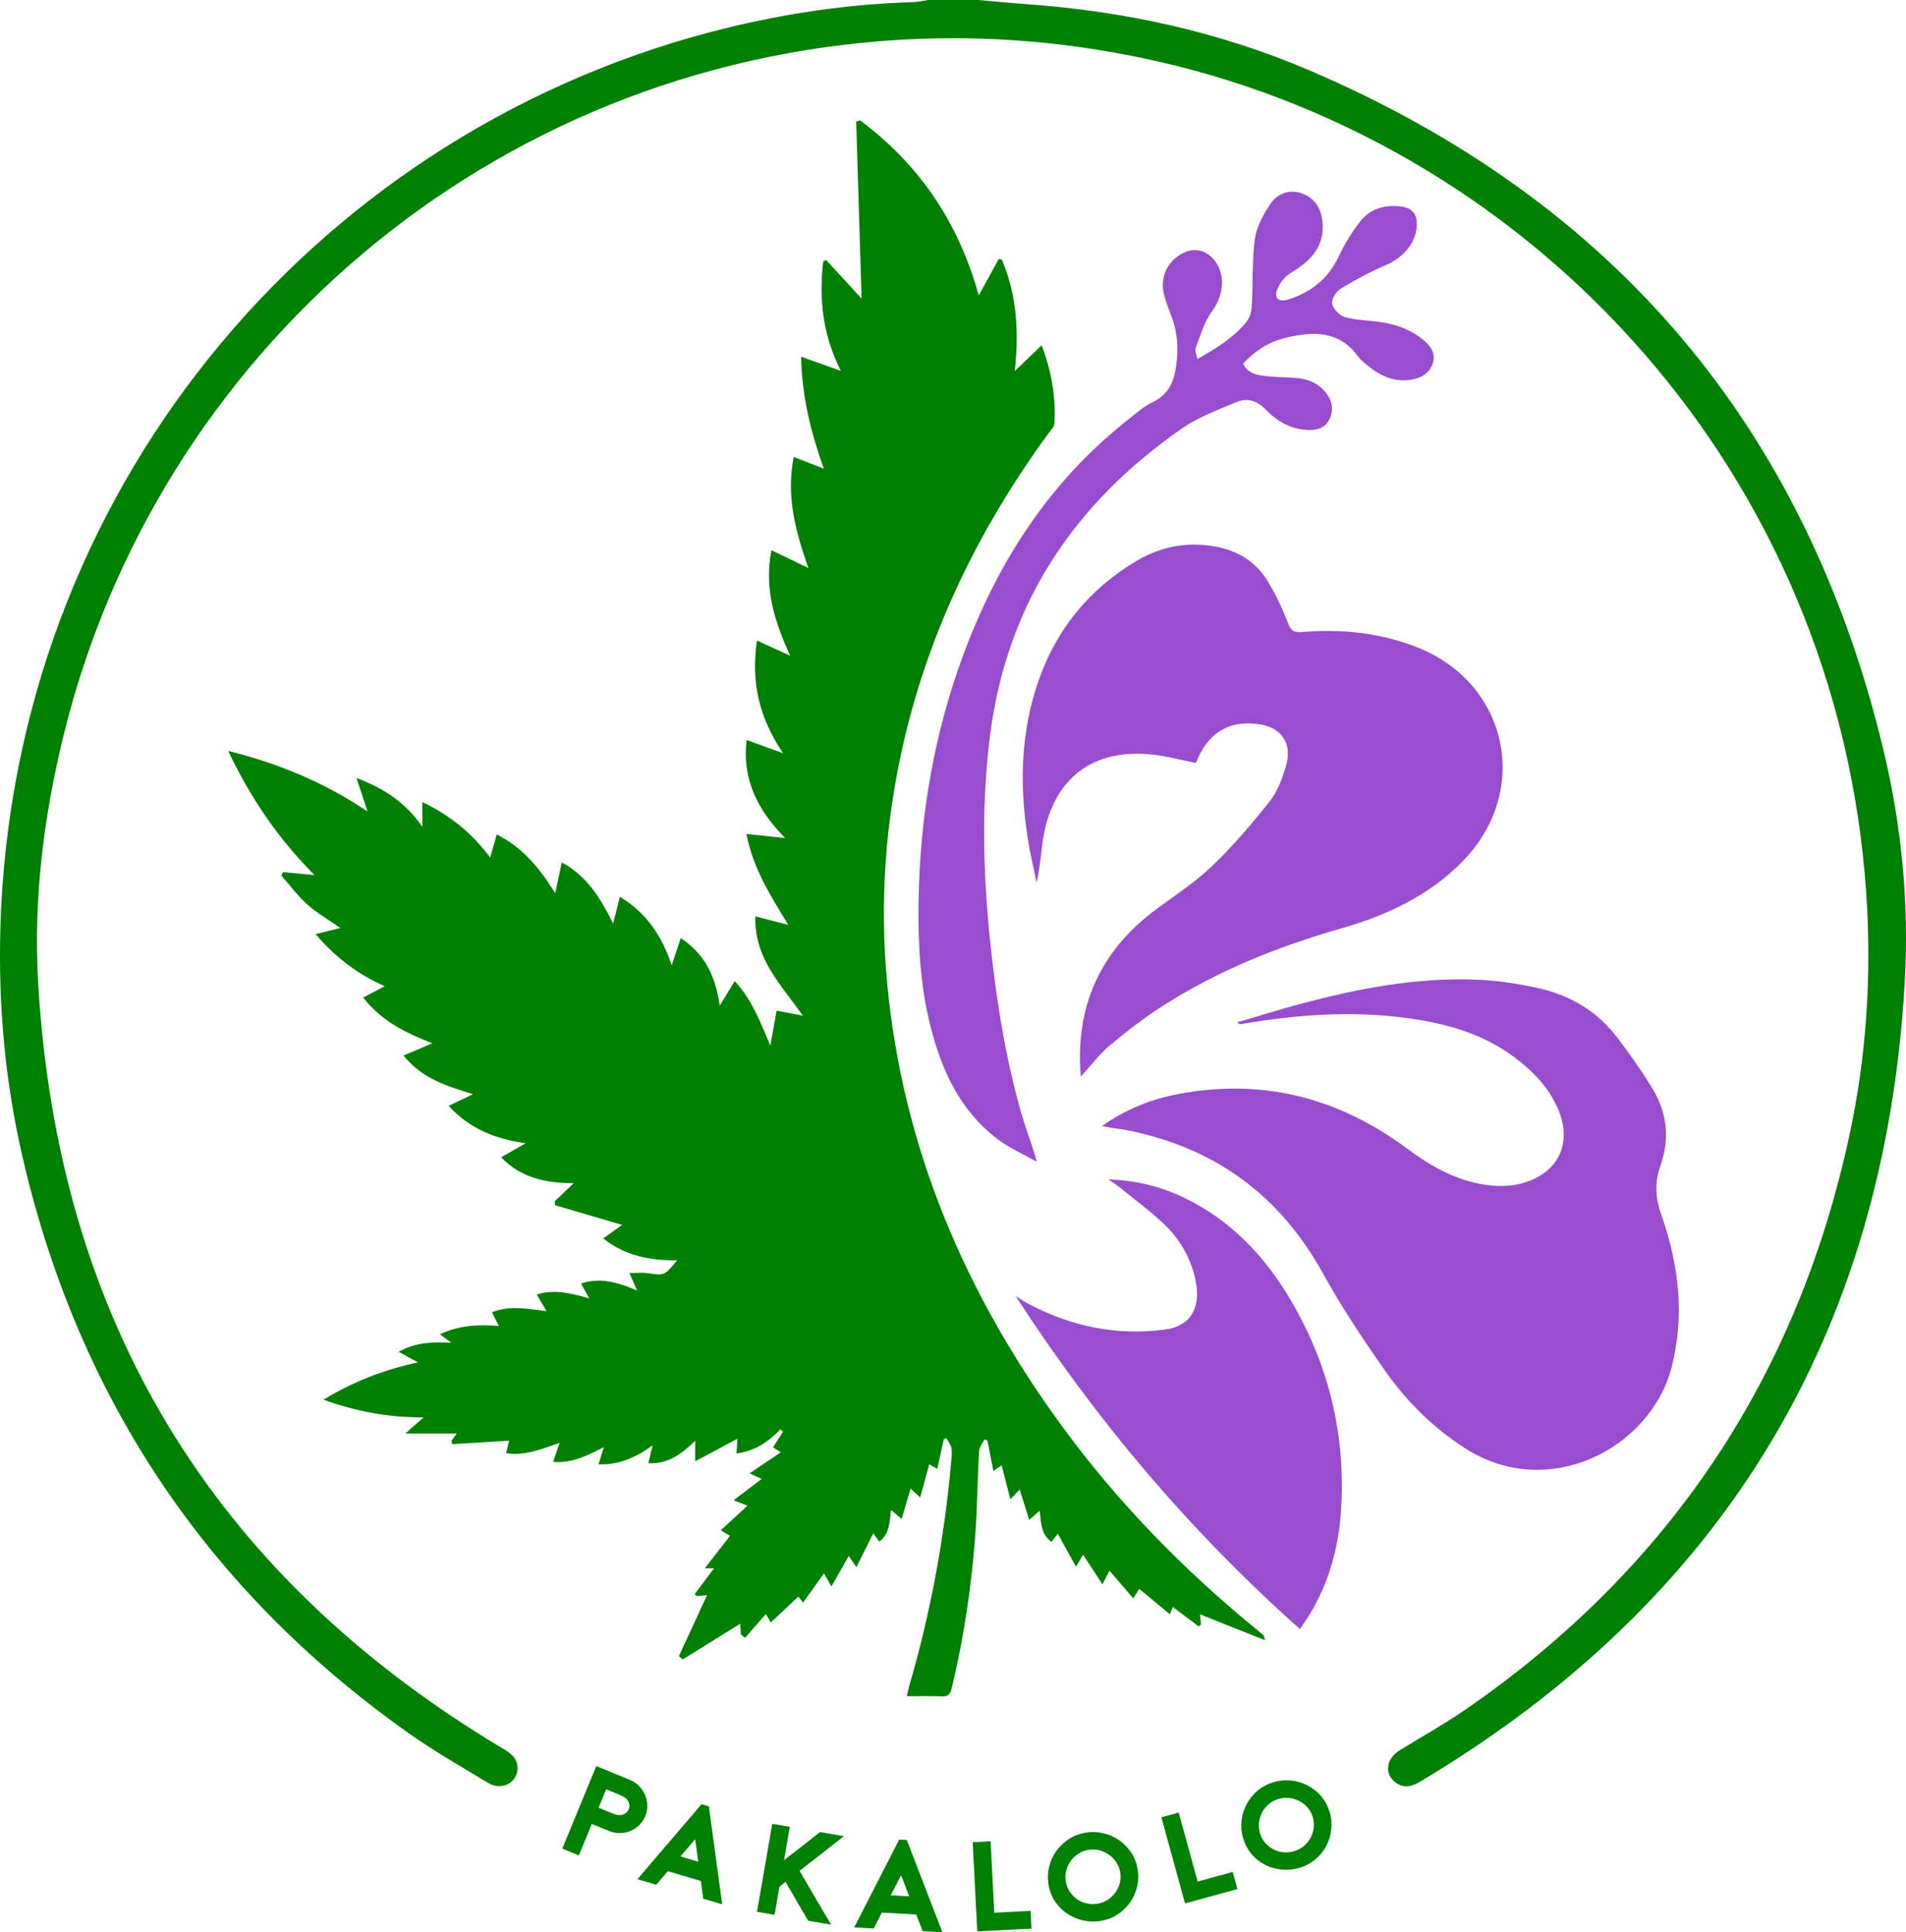
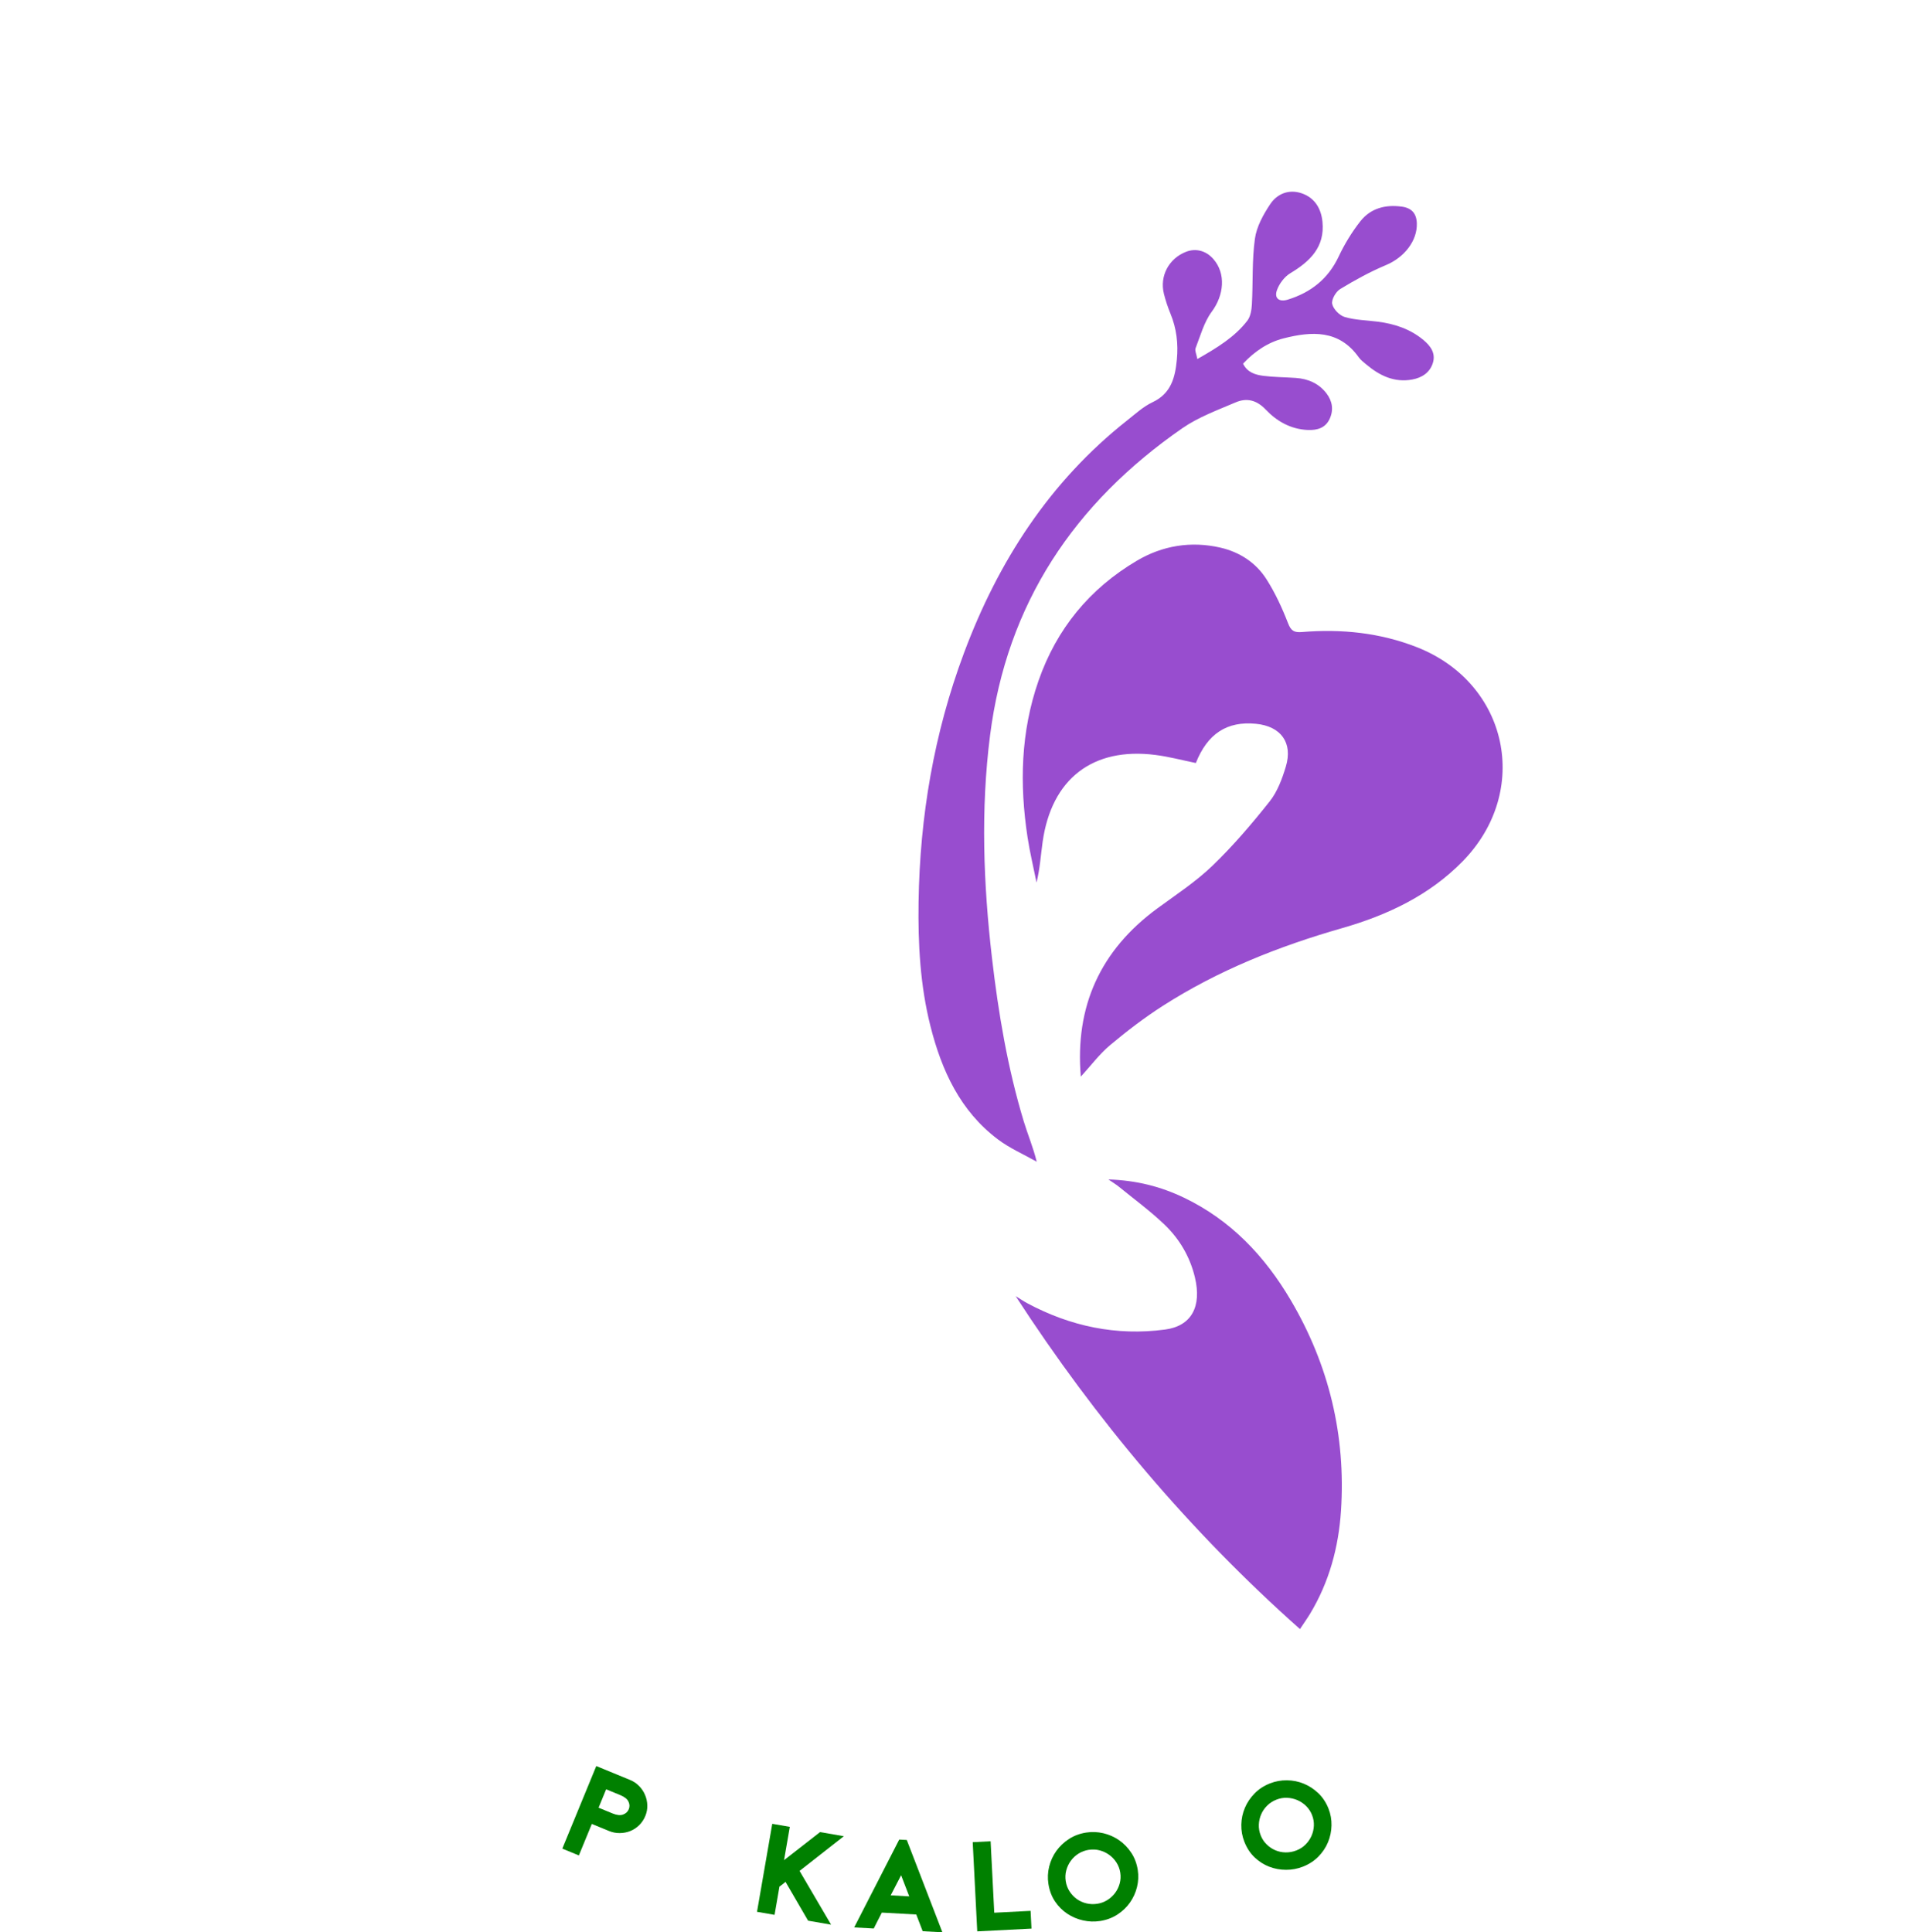
<svg xmlns="http://www.w3.org/2000/svg" id="Layer_2" viewBox="0 0 912.27 924.82">
  <defs>
    <style>      .cls-1 {        fill: #984dcf;      }      .cls-2 {        fill: green;      }    </style>
  </defs>
  <g id="Layer_1-2" data-name="Layer_1">
    <g>
-       <path class="cls-2" d="M468.16,0c8.09.7,16.18,1.49,24.28,2.08,46.32,3.37,91.28,13.24,133.91,31.44,146.38,62.5,238.36,171.35,275.28,326.11,8.68,36.38,12.18,73.64,10.02,110.96-9.73,168.07-86.97,295.59-231.79,382.04-3.98,2.38-7.97,3.54-12.04.37-5.34-4.16-4.34-11.27,2.04-15.22,11.04-6.82,22.41-13.18,33.05-20.58,96.67-67.2,157.32-158.54,182.2-273.42,8.31-38.39,10.77-77.39,8.1-116.59-13.62-199.96-157.84-356.53-338.83-397.74-40.56-9.24-81.58-12.82-122.97-10.45C234.63,30.31,74.95,169.07,30.24,352.67c-9.41,38.66-14.29,77.99-11.98,117.69,9.35,160.8,83.14,283.03,221.55,366.02,4,2.4,7.94,4.67,7.89,9.95-.06,6.88-7.54,10.87-13.93,7.05-13.13-7.86-26.45-15.53-38.91-24.38-96.41-68.48-157.65-160.6-184.18-275.67C1.62,514.06-1.42,474.09.59,433.89,10.89,228.24,155.22,60.67,347.53,13.45c29.3-7.19,59.07-11.51,89.28-12.41,2.46-.07,4.9-.68,7.35-1.03,8,0,16,0,24,0Z" />
-       <path class="cls-2" d="M395.38,124.4c5.32,5.79,10.63,11.57,17,18.5-.88-28.92-1.73-56.8-2.58-84.67.6-.21,1.19-.43,1.79-.64,28.56,21.16,47.31,49.17,56.86,83.8,3.32-6.03,6.47-11.75,9.62-17.47.49.13.98.26,1.47.39,7.21,16.95,8.18,34.65,6.16,53.27,4.12-3.94,8.24-7.87,12.87-12.3,4.75,12.43,6.81,24.7,6.12,37.39-.09,1.58-1.7,3.15-2.77,4.61-32.87,44.95-57.01,94-69.51,148.43-8.74,38.03-11.45,76.47-7.73,115.42,7.49,78.43,37.29,147.98,83.38,211.12,26.86,36.79,58.46,69.11,93.71,97.92,1.03.84,2.06,1.67,3.05,2.56.19.18.17.59.59,2.28-10.84-4.32-20.9-8.34-31.01-12.37.12,1.35.27,3.06.42,4.78-.35.35-.69.69-1.04,1.04-4.09-3.08-8.18-6.15-12.43-9.35-.19.5-.56,1.46-1.36,3.53-5.06-4.19-9.81-8.13-14.71-12.18-.53.83-1.31,2.04-2.9,4.5-3.97-4.62-7.59-8.85-11.34-13.22-.79,1.52-1.67,3.23-3.37,6.5-3.44-5.24-6.33-9.63-9.3-14.16-.7,1.21-1.58,2.7-3.36,5.76-3.27-5.92-5.99-10.83-8.73-15.79-.7.92-1.76,2.3-2.99,3.9-5.06-3.49-4.96-9.02-5.65-14.88-1.78,1.53-2.95,2.54-5.04,4.34-1.56-4.98-2.99-9.53-4.55-14.53-1.19,1.25-2.22,2.34-4.46,4.69-1.54-6.01-2.83-11.07-4.15-16.23-.82.55-1.96,1.31-3.97,2.65-1.03-5.26-1.94-9.85-2.84-14.44-.48-.21-.95-.42-1.43-.63-.91,1.88-2.5,3.73-2.61,5.65-.73,13.12-.8,26.29-1.74,39.39-1.81,25.04-5.5,49.83-11.4,74.27-.66,2.76-1.84,3.8-4.74,3.67-5.31-.24-10.63-.07-16.67-.07.44-1.92.75-3.6,1.23-5.23,10.18-34.86,16.7-70.4,19.97-106.55.21-2.32.52-4.71.15-6.97-.28-1.69-1.59-3.21-2.44-4.8-.4.17-.81.34-1.21.52-1.01,4.57-2.01,9.13-3.14,14.25-1.81-1.06-2.87-1.68-3.83-2.23-1.38,5.05-2.73,10.03-4.33,15.88-2.12-1.97-3.24-3.02-4.59-4.27-1.43,4.84-2.76,9.33-4.3,14.53-1.99-1.67-3.29-2.76-5.06-4.25-.76,5.65-.57,11.34-5.66,15.11-1.05-1.46-1.99-2.76-2.86-3.95-2.56,5.13-5.07,10.16-8.07,16.18-1.85-2.67-2.79-4.05-3.68-5.33-2.66,4.69-5.19,9.14-8.26,14.56-1.68-2.93-2.55-4.44-3.58-6.24-3.27,4.56-6.45,9.01-10.01,13.99-1.55-2.03-2.49-3.26-3.42-4.48.44.48.89.96,1.33,1.44-4.26,4-8.53,7.99-13.37,12.53-1.47-2.51-1.99-3.4-2.34-4.01-3.31,3.78-6.63,7.56-9.95,11.34-.67-.52-1.34-1.03-2.01-1.55-.12-1.83-.24-3.67-.34-5.16-9.17,5.69-18.34,11.38-27.52,17.08-.6-.54-1.2-1.08-1.79-1.62,4.48-9.7,8.96-19.4,13.48-29.18-1.35.14-3.16.33-4.97.52-.33-.32-.65-.64-.98-.96,3.07-4.11,6.15-8.21,9.25-12.36h-4.41c4.41-5.68,8.16-10.51,12.09-15.56-.78-.46-2.1-1.24-4.45-2.64,4.4-4.06,8.46-7.79,12.79-11.78-1.61-.63-3.32-1.29-6.64-2.58,4.95-3.77,9.11-6.94,13.47-10.26-1.39-.63-2.79-1.26-5.85-2.63,5.59-3.76,10.24-6.89,15.01-10.1-.86-.54-2.29-1.45-3.76-2.38,1.62-2.53,3.22-5.01,4.82-7.5-.41-.37-.83-.74-1.24-1.11-5.73,5.84-12.09,10.49-21.1,11.52.18-2.38.35-4.56.54-7.05-6.55,3.5-12.97,6.93-20.27,10.84v-9.78c-6.66,6.4-13.09,11.14-22.43,10.72.64-2.67,1.2-4.99,2.06-8.57-8.1,5.85-16.06,9.4-25.91,9.08.84-2.66,1.56-4.94,2.58-8.2-7.86,3.9-15.13,7.82-24.28,7.01,1.02-2.98,1.91-5.58,3.11-9.08-8.43,2.85-16.32,6.3-25.63,4.96.59-2.48,1.08-4.49,1.44-6.01-8.96.55-18.08,1.11-27.2,1.66l-.39-1.59c.9-1.24,1.8-2.48,2.52-3.48h-24.63c3.27-2.88,5.5-4.85,8.79-7.75-17.08.08-32.39-2.87-47.95-8.46,14.26-8.64,28.85-14.35,45.26-17.85-3.39-1.85-6.05-3.3-9.28-5.05,7.92-4.54,15.92-4.79,25.2-4.37-2.33-1.71-3.7-2.72-5.46-4.02,9.09-4.31,18.26-4.79,28.21-3.99-1.23-2.5-2.15-4.35-3.25-6.59,8.54-3.39,17.02-1.58,26.1-.51-1.69-2.88-2.99-5.1-4.67-7.96,8.72-2.74,16.6-.47,25.12,1.87-1.51-2.74-2.61-4.72-3.94-7.13,9.38-3.13,17.76-.47,26.84,3.32-1.39-3.14-2.37-5.33-3.7-8.33,3.36,0,6.14-.32,8.82.06,7.97,1.14,7.96,1.25,14.08-6.18-12.87.16-24.72-2.02-35.41-10.43,3.22-2.32,6.08-4.39,9.02-6.5-10.79-3.16-21.41-6.27-32.04-9.39-.06-.65-.13-1.29-.19-1.94,2.78-2.64,5.56-5.29,9.08-8.63-13.14-.04-24.94-2.29-34.75-12.4,3.74-2.15,7.09-4.06,11.73-6.72-14.6-2.1-26.79-6.87-36.83-17.89,3.91-1.89,7.37-3.56,11.64-5.63-12.58-3.78-24.46-7.53-33.27-18.45,4.55-1.93,8.57-3.65,13.82-5.88-12.97-4.99-24.42-10.74-33.11-21.88,3.47-1.83,6.56-3.46,10.29-5.43-13.27-5.83-23.83-14.14-33.1-24.94,4.15-1.02,7.76-1.9,11.9-2.92-5.73-4-11.19-7.1-15.76-11.18-4.63-4.13-8.38-9.24-12.52-13.93.28-.54.56-1.07.84-1.61,4.63.42,9.26.85,15.03,1.38-17.37-17.42-30.57-36.84-41.31-59.42,24.27,6.07,46,15.07,66.71,29.01-1.83-5.55-3.37-10.2-5.29-16.04,13.38,5.03,23.5,11.84,31.54,23.34v-11.81c13,6.2,23.72,14.77,32.45,26.56,1.15-4.06,2.08-7.31,3.14-11.04,12.61,6.29,20.63,16.29,27.99,28.1,1.1-5.16,2.01-9.41,3.15-14.76,12.19,6.65,18.52,17.15,24.57,29.27,1.2-4.78,2.1-8.34,3.22-12.8,12.71,7.64,20.06,18.61,24.82,32.82,1.65-4.97,2.88-8.66,4.34-13.07,11.67,7.82,16.72,18.52,18.63,32.38,2.65-4.34,4.78-7.82,7.19-11.76,8.36,8.96,12.2,19.6,17.06,30.88,1.15-6.46,2.09-11.69,2.99-16.75,4.56.87,8.22,1.57,12.63,2.42-5.68-7.85-11.28-14.56-15.69-21.96-4.48-7.52-7.39-15.84-7.15-25.59,5.33,1.38,10.08,2.61,15.82,4.09-8.43-13.84-16.87-26.89-20.06-43.53,6.35.68,12.02,1.28,18.53,1.97-12.74-13-20.73-27.53-18.43-46.94,5.97,2.17,11.02,4.01,17.46,6.35-11.41-16.84-15.51-34.07-12.51-53.93,5.42,2.47,10.16,4.62,15.89,7.24-7.36-16.18-12.62-32.04-8.96-50.49,6,2.9,11.4,5.51,17.66,8.53-6.08-17.36-10.76-34.37-7.01-53.18,4.71,1.84,9.12,3.55,14.4,5.62-6.2-17.44-10.53-34.73-10.85-53.6,6.45,2.31,12.14,4.35,19.06,6.83-8.82-17.3-10.52-34.58-8.5-52.34.47-.28.94-.55,1.41-.83Z" />
-       <path class="cls-1" d="M527.43,538.93c11.54-8.14,23.55-12.82,36.35-15.27,40.46-7.76,76.94,1.73,109.74,26.09,11.24,8.35,23.09,15.13,37.16,17.28,8.24,1.26,16.3.7,23.92-2.95,12-5.74,16.76-17.59,12.15-30.61-4.1-11.57-12.19-20.13-21.77-27.35-15.06-11.35-32.61-16.23-50.94-18.78-26.84-3.73-53.5-1.76-80.06,2.82-.48.08-.98.01-1.72-.87,10.27-3.01,20.48-6.25,30.82-8.99,27.12-7.2,54.59-12.43,82.79-11.45,10.08.35,20.24,1.83,30.1,4,15.57,3.43,28.83,11.28,38.49,24.24,5.95,7.98,11.83,16.1,16.88,24.66,6.66,11.3,7.86,23.59,3.42,36.07-2.86,8.06-2.47,15.57.41,23.72,8.4,23.79,11.3,48.14,4.86,73.02-9.95,38.45-58.85,64.38-98.94,38.51-15.07-9.73-27.66-22.1-37.85-36.6-10.69-15.23-21.09-30.79-30.07-47.05-20.85-37.75-52.2-60.41-94.33-68.61-1.79-.35-3.63-.49-5.43-.78-1.64-.26-3.27-.59-5.98-1.09Z" />
      <path class="cls-1" d="M517.31,515.31c-2.84-33.48,9.19-60.39,36.58-80.5,8.98-6.59,18.44-12.78,26.42-20.46,9.9-9.52,18.89-20.08,27.44-30.85,3.69-4.66,5.94-10.78,7.69-16.59,3.45-11.43-2.36-19.32-14.29-20.49-13.85-1.36-23.21,4.71-28.78,18.77-6.42-1.31-12.81-3.03-19.32-3.86-30.02-3.85-49.78,11.43-54.02,41.65-.9,6.38-1.29,12.84-2.91,19.42-1.45-7.24-3.2-14.43-4.31-21.72-3.85-25.32-3.28-50.37,5.25-74.84,8.68-24.89,24.49-44.12,47.06-57.46,12.26-7.25,25.9-9.51,39.98-6.28,9.26,2.13,17.05,7.21,22.12,15.2,4.14,6.53,7.46,13.69,10.25,20.91,1.45,3.76,2.92,4.6,6.74,4.29,18.8-1.55,37.27.31,54.94,7.25,43.77,17.2,54.84,68.77,22,102.41-16.04,16.43-36.16,25.87-57.84,32.08-30.23,8.66-59.2,20.16-85.73,37.17-8.8,5.64-17.18,12.04-25.19,18.76-5.15,4.32-9.27,9.87-14.08,15.14Z" />
      <path class="cls-1" d="M573.08,171.84c9.46-5.4,17.86-10.47,23.94-18.37,1.55-2.02,2.03-5.2,2.18-7.89.56-10.45.01-21.02,1.44-31.32.8-5.78,4.01-11.56,7.33-16.55,3.31-4.98,8.93-7.27,14.99-5.22,6.29,2.13,9.4,7.29,10.02,13.71,1.17,12.06-5.95,18.89-15.4,24.57-2.8,1.68-5.28,4.99-6.39,8.1-1.41,3.94,1.1,5.81,5.23,4.52,11.02-3.42,19.28-9.91,24.32-20.62,2.8-5.95,6.32-11.73,10.39-16.89,4.9-6.2,11.95-8.06,19.78-6.99,4.71.64,7.07,3.23,7.23,7.96.29,8.44-6.07,16.37-14.69,19.99-7.61,3.2-14.93,7.2-21.99,11.5-2.09,1.27-4.26,5.05-3.82,7.13.53,2.48,3.49,5.52,6.01,6.26,5.03,1.48,10.48,1.54,15.75,2.22,8.07,1.03,15.59,3.5,21.93,8.8,3.35,2.8,5.9,6.27,4.52,10.85-1.42,4.72-5.27,7.2-9.95,8.05-8.59,1.57-15.63-1.91-21.98-7.24-1.27-1.07-2.67-2.11-3.61-3.44-9.41-13.22-22.46-12.45-35.89-9.04-7.52,1.9-13.9,6.21-19.46,12.12,2.05,4.21,5.91,5.35,9.81,5.84,5.11.64,10.29.63,15.44.99,5.91.42,11.02,2.61,14.69,7.4,2.85,3.72,3.49,7.96,1.5,12.23-2.02,4.33-5.93,5.47-10.43,5.28-8.15-.35-14.82-4.14-20.17-9.78-4.34-4.58-9.12-5.69-14.39-3.43-8.67,3.71-17.79,7.03-25.46,12.34-51.69,35.79-84.04,83.87-92.08,147.09-4.52,35.57-3.19,71.05.93,106.53,3.07,26.45,7.48,52.65,15.21,78.18,1.86,6.15,4.41,12.08,6.2,19.29-6.23-3.53-12.93-6.43-18.59-10.7-18.05-13.6-26.91-32.94-32.28-54.2-4.93-19.51-5.98-39.46-5.68-59.44.61-40.88,7.37-80.72,21.72-119.11,16.39-43.85,40.98-82.02,78.13-111.37,3.92-3.09,7.72-6.61,12.16-8.7,8.94-4.2,10.79-11.91,11.61-20.39.73-7.56-.14-14.92-3.07-22.01-1.26-3.06-2.31-6.24-3.12-9.45-2.14-8.54,2.37-16.95,10.61-20.14,4.7-1.82,9.59-.51,13.08,3.5,6.09,6.99,5.06,17.29-.8,25.19-3.7,4.99-5.41,11.49-7.73,17.43-.45,1.14.4,2.79.84,5.25Z" />
      <path class="cls-1" d="M622.2,779.69c-53.04-47.13-97.76-100.34-136.07-159.33,1.83,1.12,3.62,2.34,5.51,3.36,20.69,11.08,42.68,15.73,66.02,12.61,12.58-1.68,17.63-10.94,14.25-25.02-2.36-9.81-7.36-18.32-14.53-25.19-6.82-6.53-14.51-12.15-21.84-18.14-1.23-1.01-2.62-1.83-5.02-3.49,13.56.44,25.14,3.45,36.14,8.72,22.42,10.74,38.71,27.99,51.13,49.06,18.32,31.1,26.41,64.81,24.05,100.82-1.15,17.43-5.64,34.08-14.77,49.22-1.37,2.27-2.91,4.43-4.86,7.38Z" />
      <g>
        <path class="cls-2" d="M277.08,888.04l-7.94-3.27,16.26-39.52,16.16,6.65c1.67.69,3.12,1.66,4.34,2.91,1.22,1.25,2.16,2.66,2.83,4.23.67,1.57,1.03,3.23,1.09,4.97.06,1.74-.26,3.46-.95,5.15-.7,1.69-1.68,3.16-2.95,4.4-1.27,1.24-2.69,2.17-4.26,2.8-1.57.63-3.24.95-5.01.97-1.77.02-3.49-.31-5.16-1l-8.22-3.38-6.2,15.07ZM286.49,865.18l6.74,2.77c2.02.83,3.68,1,5,.51,1.32-.49,2.22-1.34,2.72-2.55.5-1.2.44-2.43-.16-3.66-.6-1.24-1.91-2.27-3.93-3.1l-6.74-2.77-3.62,8.81Z" />
-         <path class="cls-2" d="M339.29,864.52l6.37,46.91-9.06-2.69-1.15-8.49-15.81-4.69c-.86,1.02-1.8,2.11-2.81,3.28-1.01,1.16-1.92,2.24-2.73,3.23l-9-2.67,30.69-35.91,3.49,1.04ZM334.19,891.02l-1.45-10.74-7.08,8.22,8.52,2.53Z" />
        <path class="cls-2" d="M382.7,895.44l15.09,25.73-11.01-1.91-10.81-18.6c-.44.38-.91.76-1.39,1.15-.49.39-.99.77-1.51,1.13l-2.34,13.53-8.4-1.46,7.3-42.11,8.4,1.45-2.76,15.94,17.24-13.43,11.38,1.97-21.17,16.59Z" />
        <path class="cls-2" d="M434.02,880.65l17.04,44.17-9.43-.52-3.08-8-16.46-.91c-.6,1.19-1.26,2.47-1.97,3.83-.71,1.37-1.35,2.63-1.91,3.78l-9.37-.52,21.56-42.04,3.64.2ZM435.19,907.62l-3.89-10.12-4.98,9.63,8.88.49Z" />
        <path class="cls-2" d="M493.7,923.05l-25.96,1.32-2.17-42.68,8.57-.44,1.74,34.2,17.39-.89.43,8.47Z" />
        <path class="cls-2" d="M526.48,919.42c-2.69.42-5.39.32-8.1-.29-2.72-.61-5.23-1.67-7.52-3.19-2.3-1.52-4.26-3.48-5.88-5.88-1.62-2.4-2.68-5.22-3.18-8.43-.43-2.77-.31-5.53.37-8.27s1.82-5.24,3.43-7.48c1.61-2.25,3.63-4.15,6.05-5.73,2.42-1.57,5.18-2.59,8.27-3.07,2.73-.42,5.46-.31,8.21.33,2.74.65,5.25,1.76,7.52,3.34,2.27,1.59,4.2,3.58,5.8,5.99,1.6,2.41,2.64,5.16,3.12,8.26.42,2.74.3,5.45-.36,8.15-.67,2.7-1.79,5.18-3.38,7.44-1.59,2.26-3.6,4.18-6.04,5.76-2.44,1.57-5.21,2.6-8.3,3.08ZM521.2,885.33c-1.83.28-3.49.89-4.97,1.82-1.48.93-2.72,2.08-3.71,3.45-1,1.37-1.72,2.89-2.17,4.57-.45,1.68-.54,3.4-.26,5.17.27,1.77.88,3.39,1.81,4.85.94,1.46,2.08,2.68,3.44,3.67,1.36.98,2.89,1.68,4.6,2.1,1.71.41,3.46.48,5.25.21,1.79-.28,3.41-.88,4.87-1.81,1.46-.93,2.69-2.06,3.69-3.41,1-1.35,1.72-2.85,2.18-4.51.45-1.66.54-3.37.27-5.14-.27-1.77-.88-3.39-1.81-4.85-.94-1.46-2.09-2.69-3.48-3.69-1.38-1-2.91-1.72-4.58-2.16-1.67-.44-3.38-.52-5.13-.25Z" />
-         <path class="cls-2" d="M592.27,904.12l-25.07,6.88-11.32-41.21,8.28-2.27,9.07,33.02,16.79-4.61,2.25,8.18Z" />
        <path class="cls-2" d="M623.54,893.43c-2.53.99-5.19,1.49-7.97,1.48-2.79,0-5.47-.49-8.04-1.47-2.57-.98-4.91-2.47-7.02-4.46-2.11-1.99-3.76-4.51-4.94-7.54-1.02-2.61-1.5-5.33-1.44-8.16.06-2.82.64-5.5,1.72-8.05,1.08-2.54,2.63-4.84,4.66-6.9,2.02-2.06,4.49-3.66,7.4-4.8,2.57-1.01,5.26-1.49,8.08-1.46,2.82.03,5.51.57,8.07,1.63,2.56,1.05,4.88,2.58,6.97,4.58,2.09,2,3.7,4.46,4.85,7.38,1.01,2.58,1.48,5.25,1.42,8.03s-.62,5.44-1.67,8c-1.06,2.56-2.6,4.87-4.64,6.93-2.04,2.07-4.52,3.67-7.43,4.81ZM610.96,861.32c-1.72.68-3.21,1.63-4.45,2.86s-2.2,2.62-2.87,4.17c-.67,1.56-1.05,3.2-1.12,4.93-.07,1.73.22,3.43.87,5.1s1.59,3.11,2.83,4.33c1.23,1.22,2.62,2.17,4.16,2.83,1.54.66,3.19,1.01,4.95,1.04,1.76.03,3.48-.28,5.17-.94,1.69-.66,3.14-1.6,4.36-2.82,1.22-1.22,2.17-2.6,2.86-4.14.68-1.53,1.06-3.16,1.14-4.87.08-1.71-.21-3.4-.86-5.07-.65-1.67-1.6-3.11-2.83-4.33-1.23-1.22-2.63-2.17-4.2-2.85-1.57-.67-3.22-1.04-4.95-1.11-1.73-.07-3.42.22-5.06.87Z" />
      </g>
    </g>
  </g>
</svg>